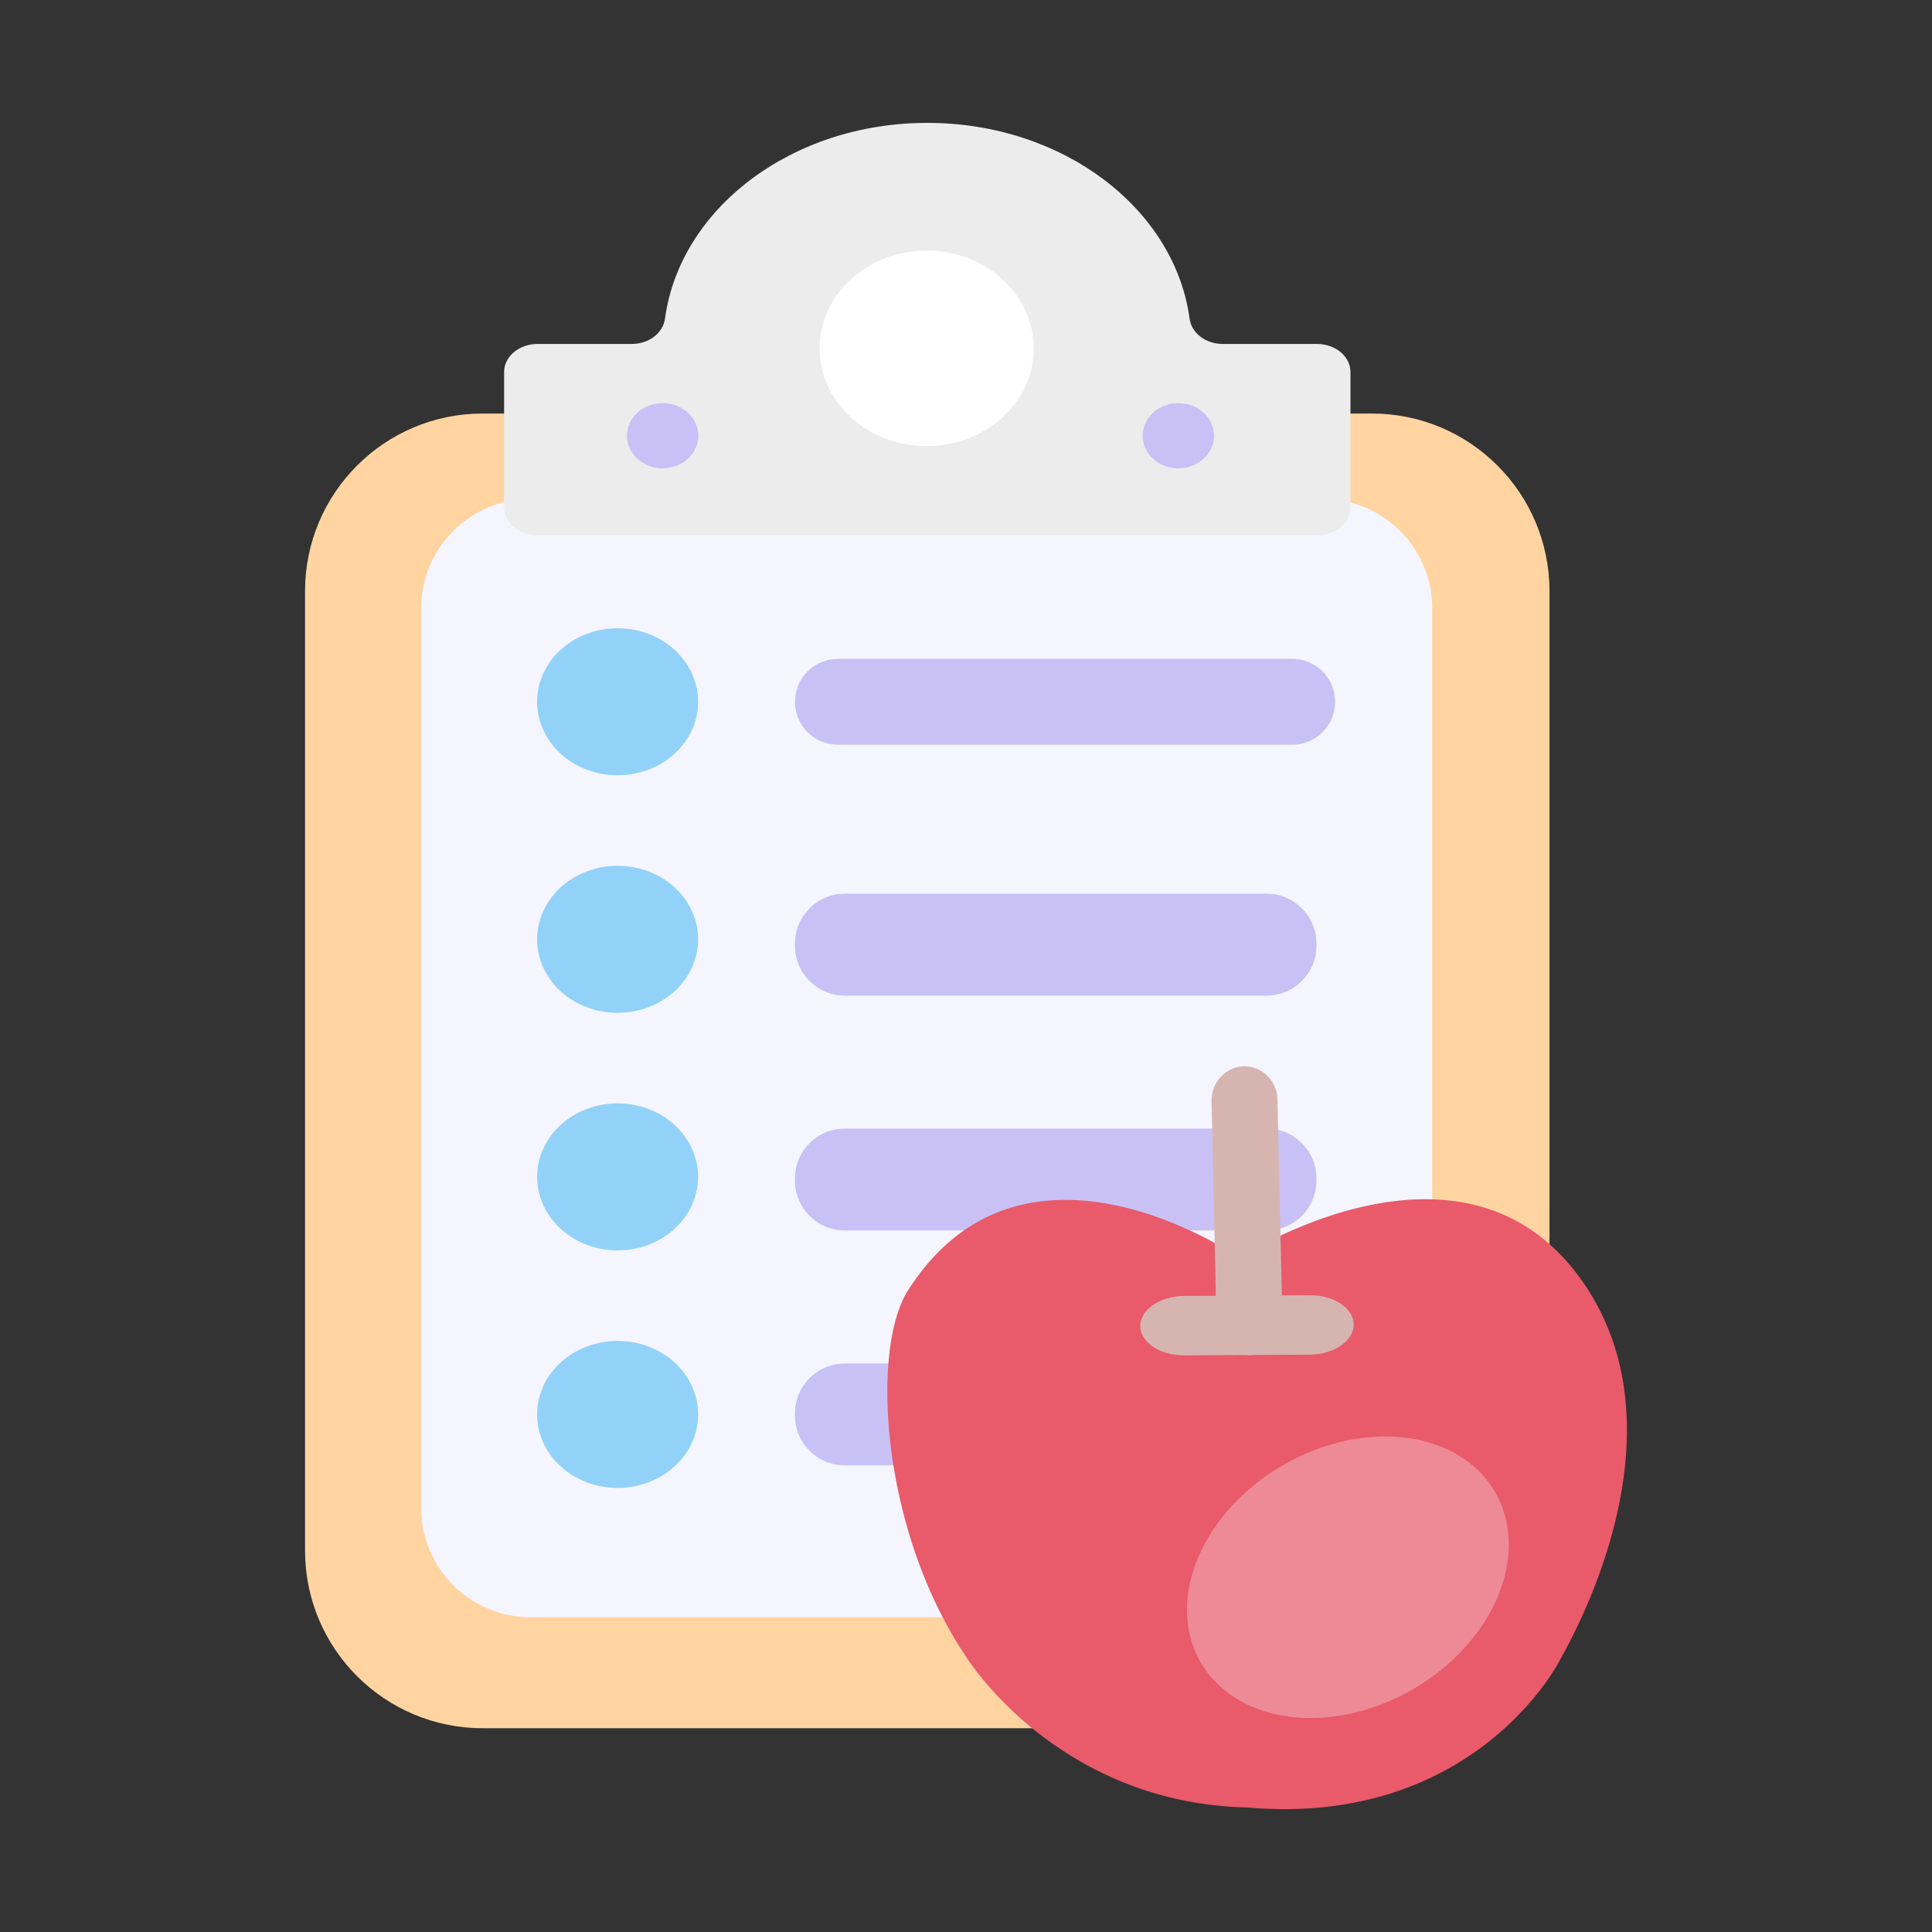
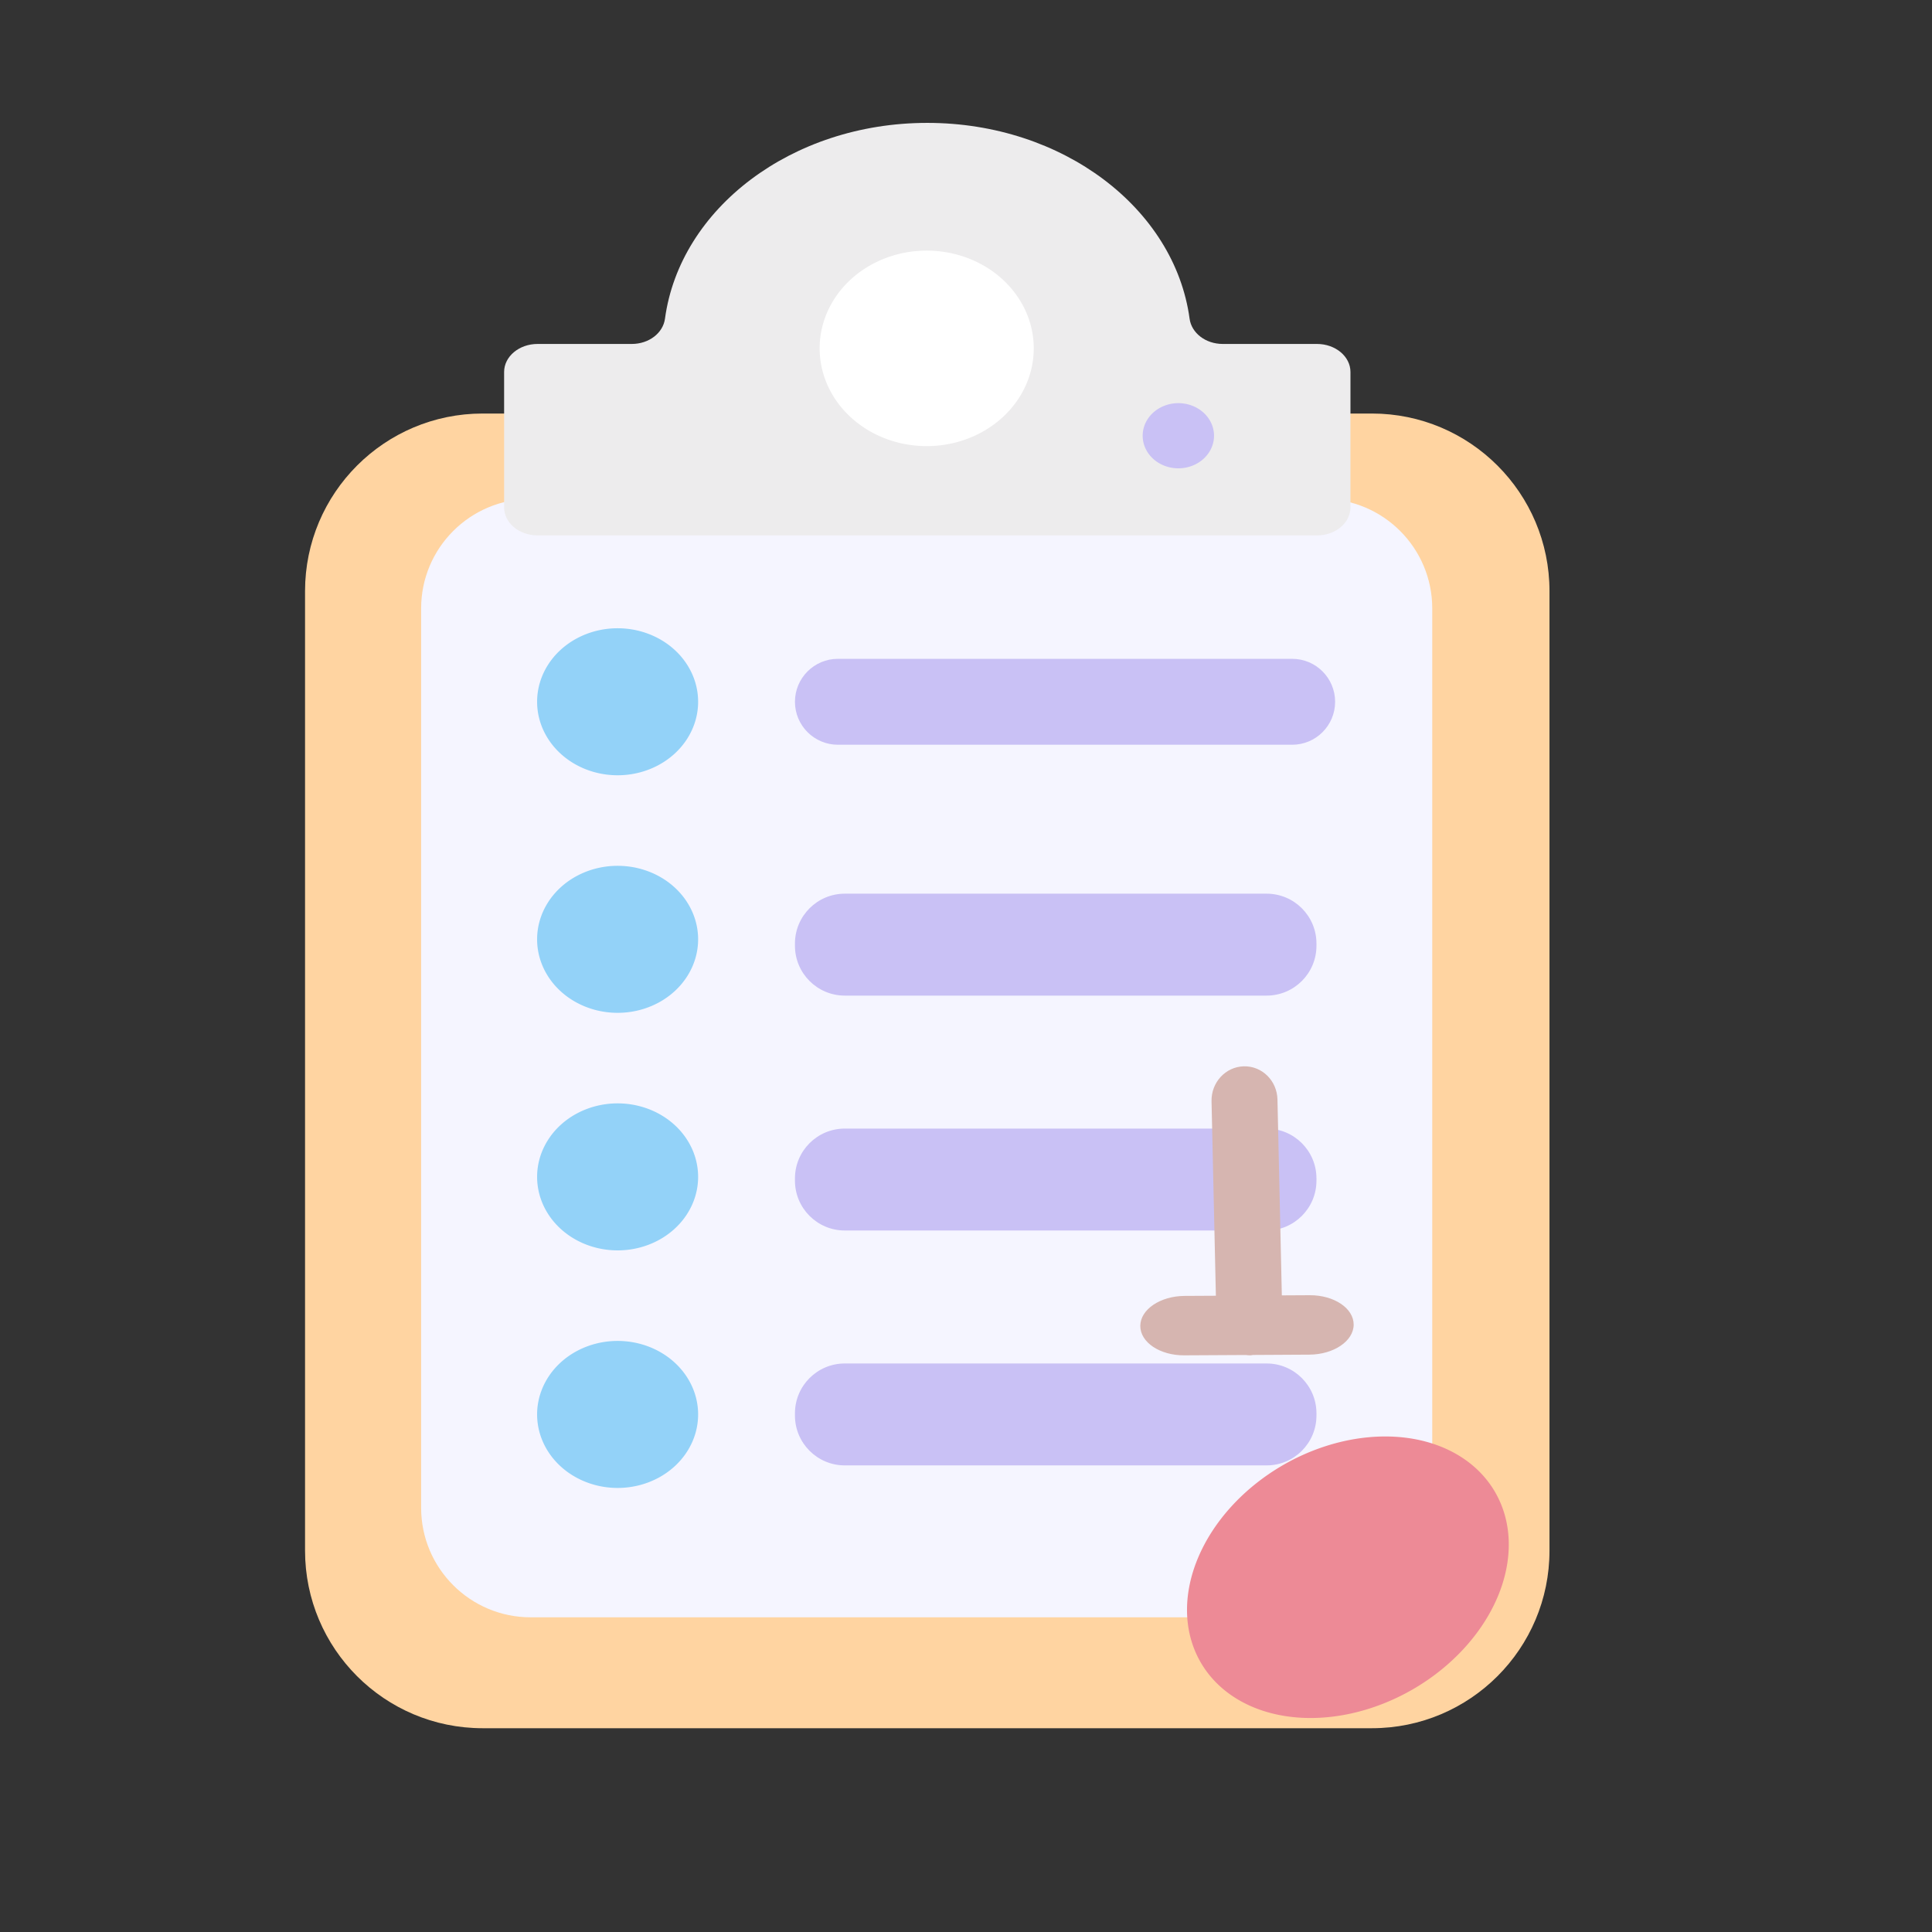
<svg xmlns="http://www.w3.org/2000/svg" t="1696771240051" class="icon" viewBox="0 0 1024 1024" version="1.1" p-id="15937" width="200" height="200">
  <rect x="0" y="0" width="1024" height="1024" fill="#333333" stroke="none" />
  <path d="M727.12 915.99h-471.3c-51.99 0-94.14-42.15-94.14-94.14V313.32c0-51.99 42.15-94.14 94.14-94.14h471.3c51.99 0 94.14 42.15 94.14 94.14v508.54c0 51.98-42.15 94.13-94.14 94.13z" fill="#FFD4A1" p-id="15938" />
  <path d="M701.05 857.21H281.28c-32.07 0-58.07-26-58.07-58.07V322.49c0-32.07 26-58.07 58.07-58.07h419.77c32.07 0 58.07 26 58.07 58.07v476.66c0 32.07-26 58.06-58.07 58.06z" fill="#F5F5FF" p-id="15939" />
  <path d="M648.09 182.3c-9.11 0-16.56-5.8-17.58-13.37-7.93-58.42-67.15-103.8-139.03-103.8s-131.11 45.39-139.03 103.8c-1.03 7.58-8.48 13.37-17.58 13.37h-49.94c-9.8 0-17.74 6.65-17.74 14.86v71.76c0 8.21 7.94 14.86 17.74 14.86h413.1c9.8 0 17.74-6.65 17.74-14.86v-71.76c0-8.21-7.94-14.86-17.74-14.86h-49.94z" fill="#EDECED" p-id="15940" />
  <path d="M434.43 184.64a56.74 51.81 0 1 0 113.48 0 56.74 51.81 0 1 0-113.48 0Z" fill="#FFFFFF" p-id="15941" />
  <path d="M284.68 371.95a42.67 38.96 0 1 0 85.34 0 42.67 38.96 0 1 0-85.34 0Z" fill="#93D2F8" p-id="15942" />
  <path d="M284.68 497.86a42.67 38.96 0 1 0 85.34 0 42.67 38.96 0 1 0-85.34 0Z" fill="#93D2F8" p-id="15943" />
  <path d="M284.68 623.77a42.67 38.96 0 1 0 85.34 0 42.67 38.96 0 1 0-85.34 0Z" fill="#93D2F8" p-id="15944" />
  <path d="M284.68 749.68a42.67 38.96 0 1 0 85.34 0 42.67 38.96 0 1 0-85.34 0Z" fill="#93D2F8" p-id="15945" />
  <path d="M684.87 394.73H444.11c-12.58 0-22.77-10.2-22.77-22.77 0-12.58 10.2-22.77 22.77-22.77h240.76c12.58 0 22.77 10.2 22.77 22.77s-10.19 22.77-22.77 22.77zM671.32 527.69H447.77c-14.6 0-26.43-11.83-26.43-26.43v-1.16c0-14.6 11.83-26.43 26.43-26.43h223.55c14.6 0 26.43 11.83 26.43 26.43v1.16c0 14.6-11.83 26.43-26.43 26.43zM671.32 652.19H447.77c-14.6 0-26.43-11.83-26.43-26.43v-1.16c0-14.6 11.83-26.43 26.43-26.43h223.55c14.6 0 26.43 11.83 26.43 26.43v1.16c0 14.6-11.83 26.43-26.43 26.43zM671.32 776.69H447.77c-14.6 0-26.43-11.83-26.43-26.43v-1.16c0-14.6 11.83-26.43 26.43-26.43h223.55c14.6 0 26.43 11.83 26.43 26.43v1.16c0 14.59-11.83 26.43-26.43 26.43z" fill="#C9C1F5" p-id="15946" />
-   <path d="M332.3 230.95a18.91 17.27 0 1 0 37.82 0 18.91 17.27 0 1 0-37.82 0Z" fill="#C9C1F5" p-id="15947" />
  <path d="M605.64 230.95a18.91 17.27 0 1 0 37.82 0 18.91 17.27 0 1 0-37.82 0Z" fill="#C9C1F5" p-id="15948" />
-   <path d="M660.75 957.98c120.59 10.67 165.46-77.09 165.46-77.09 23.21-40.92 59.32-129.14 15.39-197.45-53.77-83.62-152.5-35.22-178.35-20.51a12.464 12.464 0 0 1-12.55-0.16c-24.61-14.83-116.47-62.15-169.52 21.32-19.86 31.25-14.26 127.95 31.49 194.92 0.01 0 47.82 76.64 148.08 78.97" fill="#E95A6B" p-id="15949" />
  <path d="M694.15 686.49l-14.75 0.08-2.32-103.84c-0.22-9.96-8.22-17.82-17.87-17.56-9.65 0.26-17.29 8.55-17.07 18.52l2.3 103.08-16.56 0.09c-12.93 0.07-23.45 7.18-23.5 15.88-0.05 8.7 10.38 15.69 23.31 15.62l32.64-0.18c0.76 0.08 1.52 0.2 2.31 0.18 0.52-0.01 1-0.14 1.5-0.2l29.83-0.17c12.93-0.07 23.45-7.18 23.5-15.88 0.04-8.7-10.4-15.69-23.32-15.62z" fill="#D6B5B0" p-id="15950" />
  <path d="M636.359 881.034a68.66 90.13 60 1 0 156.11-90.13 68.66 90.13 60 1 0-156.11 90.13Z" fill="#ED8A96" p-id="15951" />
</svg>